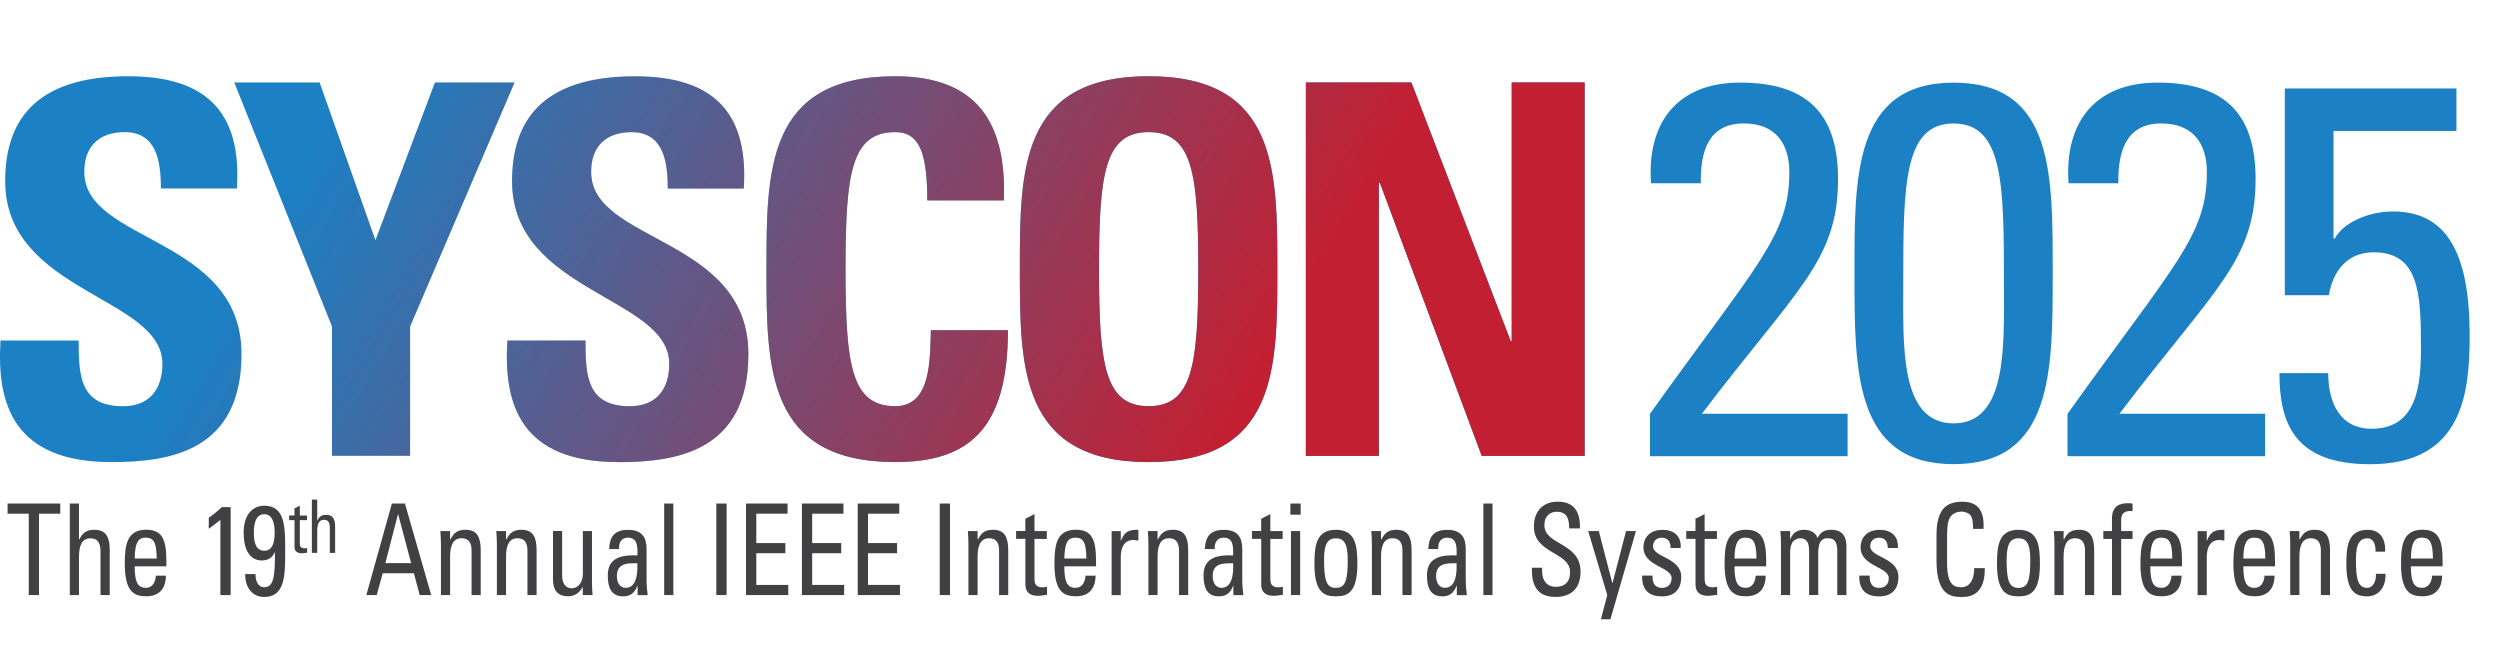
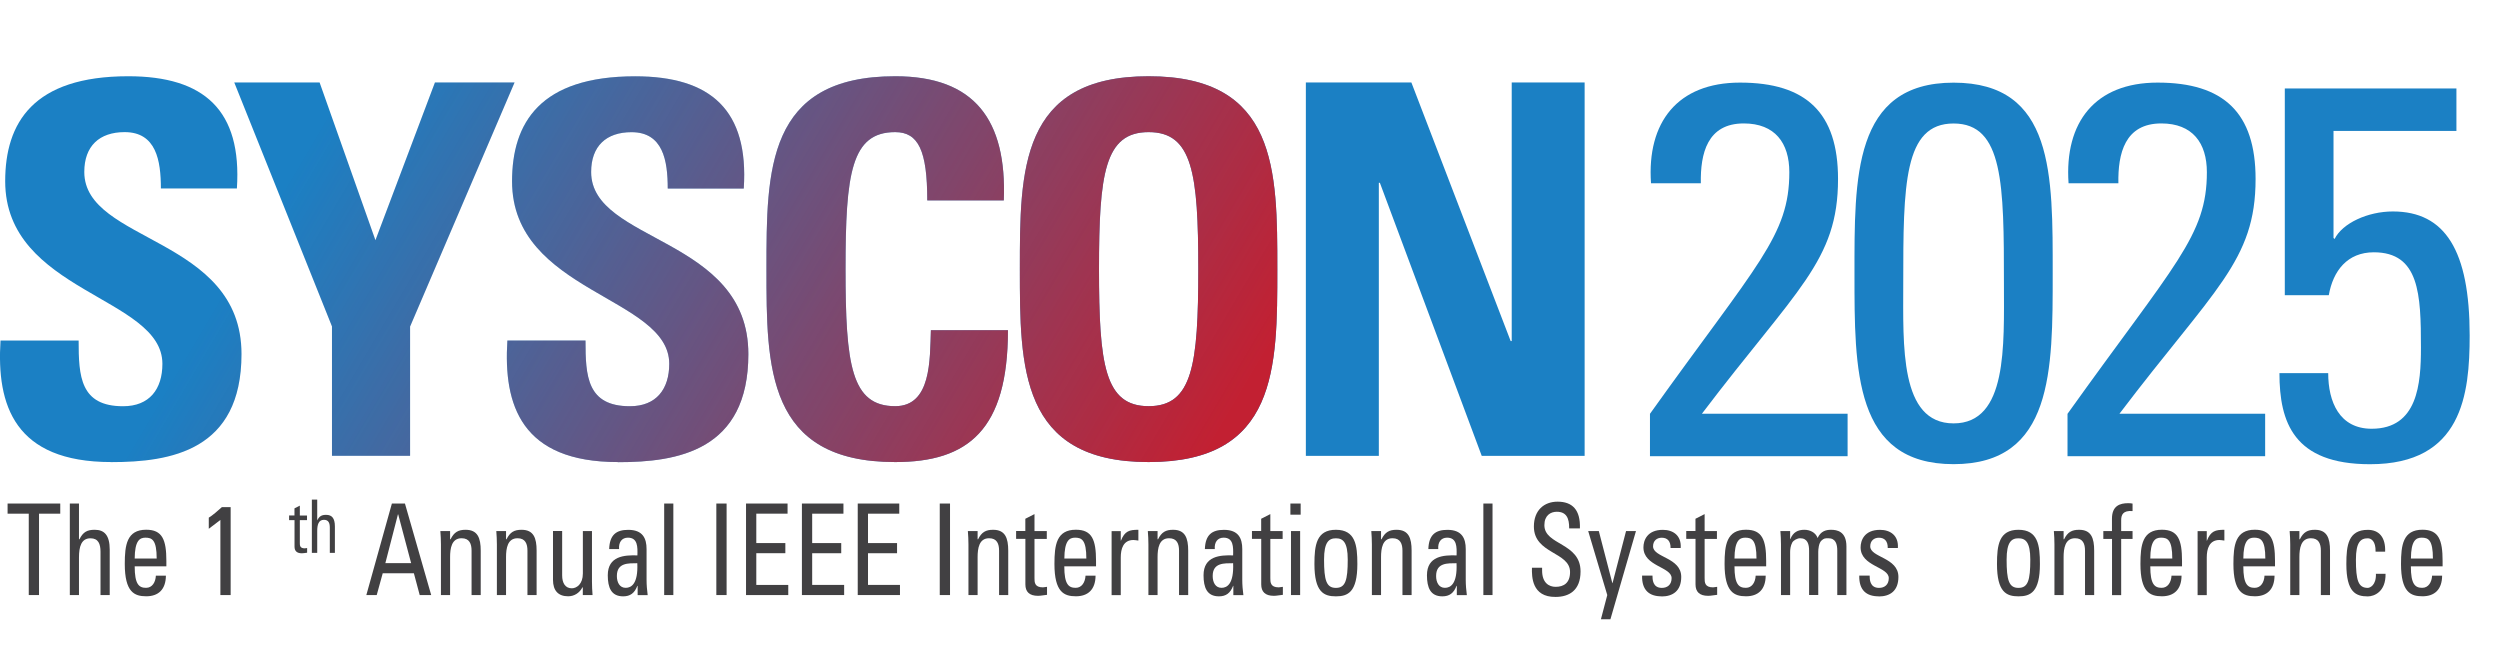
<svg xmlns="http://www.w3.org/2000/svg" id="Layer_1" data-name="Layer 1" version="1.1" viewBox="0 0 428.57 112.68">
  <defs>
    <style>
      .cls-1 {
        fill: url(#linear-gradient);
      }

      .cls-1, .cls-2, .cls-3, .cls-4, .cls-5, .cls-6, .cls-7, .cls-8 {
        stroke-width: 0px;
      }

      .cls-2 {
        fill: url(#linear-gradient-6);
      }

      .cls-3 {
        fill: #414042;
      }

      .cls-4 {
        fill: url(#linear-gradient-5);
      }

      .cls-5 {
        fill: url(#linear-gradient-2);
      }

      .cls-6 {
        fill: url(#linear-gradient-3);
      }

      .cls-7 {
        fill: #1b80c4;
      }

      .cls-8 {
        fill: url(#linear-gradient-4);
      }
    </style>
    <linearGradient id="linear-gradient" x1="172.51" y1="-21.8" x2="35.37" y2="59.11" gradientTransform="translate(0 114) scale(1 -1)" gradientUnits="userSpaceOnUse">
      <stop offset="0" stop-color="#c22032" />
      <stop offset="1" stop-color="#c22032" stop-opacity="0" />
    </linearGradient>
    <linearGradient id="linear-gradient-2" x1="185.94" y1=".97" x2="48.8" y2="81.88" gradientTransform="translate(0 114) scale(1 -1)" gradientUnits="userSpaceOnUse">
      <stop offset="0" stop-color="#c22032" />
      <stop offset="1" stop-color="#c22032" stop-opacity="0" />
    </linearGradient>
    <linearGradient id="linear-gradient-3" x1="194.94" y1="16.22" x2="57.8" y2="97.14" gradientTransform="translate(0 114) scale(1 -1)" gradientUnits="userSpaceOnUse">
      <stop offset="0" stop-color="#c22032" />
      <stop offset="1" stop-color="#c22032" stop-opacity="0" />
    </linearGradient>
    <linearGradient id="linear-gradient-4" x1="206.68" y1="36.12" x2="69.54" y2="117.03" gradientTransform="translate(0 114) scale(1 -1)" gradientUnits="userSpaceOnUse">
      <stop offset="0" stop-color="#c22032" />
      <stop offset="1" stop-color="#c22032" stop-opacity="0" />
    </linearGradient>
    <linearGradient id="linear-gradient-5" x1="218.06" y1="55.39" x2="80.91" y2="136.31" gradientTransform="translate(0 114) scale(1 -1)" gradientUnits="userSpaceOnUse">
      <stop offset="0" stop-color="#c22032" />
      <stop offset="1" stop-color="#c22032" stop-opacity="0" />
    </linearGradient>
    <linearGradient id="linear-gradient-6" x1="231.18" y1="77.64" x2="94.04" y2="158.55" gradientTransform="translate(0 114) scale(1 -1)" gradientUnits="userSpaceOnUse">
      <stop offset="0" stop-color="#c22032" />
      <stop offset="1" stop-color="#c22032" stop-opacity="0" />
    </linearGradient>
  </defs>
  <g>
    <path class="cls-7" d="M282.85,78.21v-7.27c18.44-25.8,23.89-30.52,23.89-41.42,0-5-2.45-8.36-7.81-8.36-6.27,0-7.45,5.18-7.36,10.26h-8.54c-.73-10.45,4.54-17.26,15.26-17.26,11.35,0,16.8,5.18,16.8,16.53,0,14.08-7.08,18.8-23.34,40.24h24.98v7.27h-33.88Z" />
    <path class="cls-7" d="M351.89,46.96c0,16.44.09,32.61-16.99,32.61s-16.99-16.17-16.99-32.61-.27-32.79,16.99-32.79,16.99,15.81,16.99,32.79ZM326.27,48.6c0,10.63-.64,23.98,8.63,23.98s8.63-13.35,8.63-23.98c0-16.99-.09-27.43-8.63-27.43s-8.63,10.45-8.63,27.43Z" />
    <path class="cls-7" d="M354.43,78.21v-7.27c18.44-25.8,23.89-30.52,23.89-41.42,0-5-2.45-8.36-7.81-8.36-6.27,0-7.45,5.18-7.36,10.26h-8.54c-.73-10.45,4.54-17.26,15.26-17.26,11.35,0,16.8,5.18,16.8,16.53,0,14.08-7.08,18.8-23.34,40.24h24.98v7.27h-33.88Z" />
    <path class="cls-7" d="M421.1,15.17v7.27h-21.07v18.35l.18.18c1.36-2.73,5.72-4.72,9.99-4.72,8.99,0,13.17,6.72,13.17,21.26,0,10.08-1.27,22.07-17.08,22.07-13.08,0-15.53-7.18-15.53-15.62h8.36c0,4.91,1.91,9.54,7.45,9.54,7.9,0,8.45-7.72,8.45-13.9,0-9.17-.27-16.35-8.08-16.35-4.54,0-6.99,3.18-7.72,7.36h-7.54V15.17h29.43-.01Z" />
  </g>
  <g>
    <path class="cls-7" d="M19.06,79.21C2.49,79.21-.62,69.46.09,58.38h13.39c0,6.12.27,11.26,7.62,11.26,4.52,0,6.74-2.93,6.74-7.27C27.84,50.84.89,50.13.89,31.07.89,21.05,5.68,13.07,21.99,13.07c13.03,0,19.5,5.85,18.62,19.24h-13.03c0-4.79-.8-9.66-6.21-9.66-4.34,0-6.92,2.39-6.92,6.83,0,12.15,26.95,11.08,26.95,31.21,0,16.58-12.15,18.53-22.34,18.53h0Z" />
    <path class="cls-7" d="M56.92,55.98L40.16,14.14h14.63l9.57,27.04,10.2-27.04h13.65l-17.91,41.84v22.16h-13.39v-22.16h0Z" />
    <path class="cls-7" d="M105.95,79.21c-16.58,0-19.68-9.75-18.97-20.83h13.39c0,6.12.27,11.26,7.62,11.26,4.52,0,6.74-2.93,6.74-7.27,0-11.52-26.95-12.23-26.95-31.29,0-10.02,4.79-18,21.1-18,13.03,0,19.5,5.85,18.62,19.24h-13.03c0-4.79-.8-9.66-6.21-9.66-4.34,0-6.92,2.39-6.92,6.83,0,12.15,26.95,11.08,26.95,31.21,0,16.58-12.15,18.53-22.34,18.53v-.02Z" />
    <path class="cls-7" d="M131.39,46.14c0-16.93,0-33.07,22.07-33.07,13.65,0,19.15,7.54,18.62,21.28h-13.12c0-8.51-1.51-11.7-5.5-11.7-7.54,0-8.51,7.09-8.51,23.49s.98,23.49,8.51,23.49c6.21,0,5.94-7.98,6.12-13.03h13.21c0,17.11-6.83,22.61-19.33,22.61-22.07,0-22.07-16.31-22.07-33.07h0Z" />
    <path class="cls-7" d="M174.83,46.14c0-16.93,0-33.07,22.07-33.07s22.07,16.14,22.07,33.07,0,33.07-22.07,33.07-22.07-16.31-22.07-33.07h0ZM205.42,46.14c0-16.4-.98-23.49-8.51-23.49s-8.51,7.09-8.51,23.49.98,23.49,8.51,23.49,8.51-7.09,8.51-23.49Z" />
    <path class="cls-7" d="M223.86,78.15V14.14h18.09l17.02,44.33h.18V14.14h12.5v64.01h-17.64l-17.46-46.81h-.18v46.81h-12.51Z" />
  </g>
  <g>
    <path class="cls-1" d="M19.06,79.21C2.49,79.21-.62,69.46.09,58.38h13.39c0,6.12.27,11.26,7.62,11.26,4.52,0,6.74-2.93,6.74-7.27C27.84,50.84.89,50.13.89,31.07.89,21.05,5.68,13.07,21.99,13.07c13.03,0,19.5,5.85,18.62,19.24h-13.03c0-4.79-.8-9.66-6.21-9.66-4.34,0-6.92,2.39-6.92,6.83,0,12.15,26.95,11.08,26.95,31.21,0,16.58-12.15,18.53-22.34,18.53h0Z" />
    <path class="cls-5" d="M56.92,55.98L40.16,14.14h14.63l9.57,27.04,10.2-27.04h13.65l-17.91,41.84v22.16h-13.39v-22.16h0Z" />
    <path class="cls-6" d="M105.95,79.21c-16.58,0-19.68-9.75-18.97-20.83h13.39c0,6.12.27,11.26,7.62,11.26,4.52,0,6.74-2.93,6.74-7.27,0-11.52-26.95-12.23-26.95-31.29,0-10.02,4.79-18,21.1-18,13.03,0,19.5,5.85,18.62,19.24h-13.03c0-4.79-.8-9.66-6.21-9.66-4.34,0-6.92,2.39-6.92,6.83,0,12.15,26.95,11.08,26.95,31.21,0,16.58-12.15,18.53-22.34,18.53v-.02Z" />
    <path class="cls-8" d="M131.39,46.14c0-16.93,0-33.07,22.07-33.07,13.65,0,19.15,7.54,18.62,21.28h-13.12c0-8.51-1.51-11.7-5.5-11.7-7.54,0-8.51,7.09-8.51,23.49s.98,23.49,8.51,23.49c6.21,0,5.94-7.98,6.12-13.03h13.21c0,17.11-6.83,22.61-19.33,22.61-22.07,0-22.07-16.31-22.07-33.07h0Z" />
    <path class="cls-4" d="M174.83,46.14c0-16.93,0-33.07,22.07-33.07s22.07,16.14,22.07,33.07,0,33.07-22.07,33.07-22.07-16.31-22.07-33.07h0ZM205.42,46.14c0-16.4-.98-23.49-8.51-23.49s-8.51,7.09-8.51,23.49.98,23.49,8.51,23.49,8.51-7.09,8.51-23.49Z" />
-     <path class="cls-2" d="M223.86,78.15V14.14h18.09l17.02,44.33h.18V14.14h12.5v64.01h-17.64l-17.46-46.81h-.18v46.81h-12.51Z" />
  </g>
  <g id="Artwork_20" data-name="Artwork 20">
    <g>
      <g>
        <path class="cls-3" d="M10.33,86.32v1.74h-3.64v13.95h-1.76v-13.95H1.3v-1.74h9.04-.01Z" />
        <path class="cls-3" d="M17.23,102.01v-7.43c0-1.35-.38-2.3-1.72-2.3-1.57,0-1.97,1.43-1.97,3.28v6.45h-1.57v-15.69h1.57v6.13h.08c.63-1.28,1.36-1.63,2.62-1.63,1.65,0,2.57.93,2.57,3.41v7.78h-1.58Z" />
        <path class="cls-3" d="M23.09,97.1c0,3.06.73,3.67,1.95,3.67,1.07,0,1.63-.98,1.68-2.09h1.72c-.02,2.43-1.34,3.54-3.37,3.54s-3.68-.7-3.68-5.54c0-3.22.33-5.87,3.68-5.87,2.76,0,3.45,1.72,3.45,5.35v.93h-5.44.01ZM26.86,95.75c0-3.19-.79-3.58-1.93-3.58-1,0-1.82.54-1.84,3.58h3.77Z" />
      </g>
      <path class="cls-3" d="M39.54,102.01h-1.76v-12.88l-1.99,1.52v-1.91c.44-.22,1.71-1.3,2.24-1.8h1.51v15.08h0Z" />
-       <path class="cls-3" d="M48.89,94.54c0,3.93.02,7.8-3.58,7.8-1.99,0-3.31-1.54-3.27-3.93h1.76c0,1.11.38,2.26,1.51,2.26,1.7,0,1.82-2.13,1.82-6h-.04c-.42,1.04-1.26,1.41-2.28,1.41s-3.04-.63-3.04-4.76c0-3.39,1.78-4.63,3.54-4.63,3.64,0,3.58,3.78,3.58,7.84h0ZM43.52,91.28c0,1.5.25,3.13,1.78,3.13s1.78-1.63,1.78-3.13c0-1.37-.27-3.13-1.78-3.13s-1.78,1.76-1.78,3.13Z" />
      <g>
        <path class="cls-3" d="M50.48,88.38v-1.23l.92-.47v1.7h1.23v.79h-1.23v3.91c0,.41,0,.92.84.92.07,0,.21-.03.41-.05v.8c-.3.03-.6.1-.9.1-.87,0-1.26-.41-1.26-1.14v-4.55h-.93v-.79h.93,0Z" />
-         <path class="cls-3" d="M56.54,94.78v-4.33c0-.79-.22-1.34-1.01-1.34-.92,0-1.15.84-1.15,1.91v3.76h-.92v-9.14h.92v3.57h.04c.37-.75.79-.95,1.53-.95.96,0,1.5.54,1.5,1.99v4.53h-.92,0Z" />
+         <path class="cls-3" d="M56.54,94.78v-4.33c0-.79-.22-1.34-1.01-1.34-.92,0-1.15.84-1.15,1.91v3.76h-.92v-9.14h.92v3.57c.37-.75.79-.95,1.53-.95.96,0,1.5.54,1.5,1.99v4.53h-.92,0Z" />
      </g>
      <g>
        <path class="cls-3" d="M67.18,86.32h2.24l4.5,15.69h-1.97l-1-3.74h-5.34l-1.03,3.74h-1.78l4.38-15.69ZM68.26,88.17h-.04l-2.16,8.37h4.42s-2.22-8.37-2.22-8.37Z" />
        <path class="cls-3" d="M80.84,102.01v-7.61c0-1.17-.36-2.13-1.71-2.13-1.72,0-1.97,1.74-1.97,3.24v6.5h-1.57v-8.69c0-.76-.04-1.52-.1-2.28h1.67v1.41h.08c.61-1.24,1.34-1.63,2.58-1.63,2.07,0,2.59,1.41,2.59,3.58v7.61s-1.57,0-1.57,0Z" />
        <path class="cls-3" d="M90.42,102.01v-7.61c0-1.17-.36-2.13-1.7-2.13-1.72,0-1.97,1.74-1.97,3.24v6.5h-1.57v-8.69c0-.76-.04-1.52-.1-2.28h1.67v1.41h.08c.61-1.24,1.34-1.63,2.58-1.63,2.07,0,2.58,1.41,2.58,3.58v7.61s-1.57,0-1.57,0Z" />
        <path class="cls-3" d="M99.91,91.04h1.57v8.69c0,.76.04,1.52.1,2.28h-1.67v-1.33h-.06c-.52,1-1.44,1.54-2.45,1.54-1.69,0-2.6-.96-2.6-2.82v-8.37h1.57v7.6c0,1.33.54,2.22,1.65,2.22.84,0,1.9-.72,1.9-2.54v-7.28h-.01Z" />
        <path class="cls-3" d="M109.3,100.43h-.04c-.48,1.26-1.23,1.8-2.43,1.8-2.05,0-2.64-1.5-2.64-3.61,0-3.32,2.87-3.48,5.08-3.41.04-1.46.06-3.04-1.63-3.04-1.05,0-1.61.8-1.51,1.96h-1.7c.08-2.46,1.23-3.3,3.27-3.3,2.49,0,3.14,1.46,3.14,3.3v5.28c0,.87.08,1.76.19,2.61h-1.72v-1.59h-.01ZM105.75,98.75c0,1.07.46,2.02,1.51,2.02.96,0,2.15-.67,1.99-4.22-1.49.02-3.5-.13-3.5,2.19h0Z" />
        <path class="cls-3" d="M115.43,102.01h-1.57v-15.69h1.57v15.69Z" />
        <path class="cls-3" d="M124.56,102.01h-1.76v-15.69h1.76v15.69Z" />
        <path class="cls-3" d="M127.89,102.01v-15.69h7.12v1.74h-5.36v5.04h4.98v1.74h-4.98v5.43h5.48v1.74s-7.24,0-7.24,0Z" />
        <path class="cls-3" d="M137.47,102.01v-15.69h7.12v1.74h-5.36v5.04h4.98v1.74h-4.98v5.43h5.48v1.74h-7.24,0Z" />
        <path class="cls-3" d="M147.04,102.01v-15.69h7.12v1.74h-5.36v5.04h4.98v1.74h-4.98v5.43h5.48v1.74h-7.24,0Z" />
        <path class="cls-3" d="M162.86,102.01h-1.76v-15.69h1.76v15.69Z" />
        <path class="cls-3" d="M171.27,102.01v-7.61c0-1.17-.36-2.13-1.71-2.13-1.72,0-1.97,1.74-1.97,3.24v6.5h-1.57v-8.69c0-.76-.04-1.52-.1-2.28h1.67v1.41h.08c.61-1.24,1.34-1.63,2.58-1.63,2.07,0,2.59,1.41,2.59,3.58v7.61h-1.57,0Z" />
        <path class="cls-3" d="M175.77,91.04v-2.11l1.57-.8v2.91h2.11v1.35h-2.11v6.71c0,.7,0,1.59,1.44,1.59.11,0,.36-.04.71-.09v1.37c-.52.04-1.03.17-1.55.17-1.49,0-2.16-.7-2.16-1.96v-7.8h-1.59v-1.35h1.59-.01Z" />
        <path class="cls-3" d="M182.45,97.1c0,3.06.73,3.67,1.95,3.67,1.07,0,1.63-.98,1.69-2.09h1.72c-.02,2.43-1.34,3.54-3.37,3.54s-3.68-.7-3.68-5.54c0-3.22.33-5.87,3.68-5.87,2.76,0,3.45,1.72,3.45,5.35v.93h-5.44ZM186.23,95.75c0-3.19-.79-3.58-1.93-3.58-1,0-1.82.54-1.84,3.58h3.77,0Z" />
        <path class="cls-3" d="M192.12,92.69h.04c.65-1.67,1.46-1.87,2.99-1.87v1.85c-.13-.02-.29-.04-.42-.06s-.27-.04-.42-.04c-1.74,0-2.18,1.5-2.18,2.98v6.47h-1.57v-10.97h1.57v1.65h-.01Z" />
        <path class="cls-3" d="M202.12,102.01v-7.61c0-1.17-.36-2.13-1.71-2.13-1.72,0-1.97,1.74-1.97,3.24v6.5h-1.57v-8.69c0-.76-.04-1.52-.1-2.28h1.67v1.41h.08c.61-1.24,1.34-1.63,2.58-1.63,2.07,0,2.59,1.41,2.59,3.58v7.61h-1.57,0Z" />
        <path class="cls-3" d="M211.43,100.43h-.04c-.48,1.26-1.23,1.8-2.43,1.8-2.05,0-2.64-1.5-2.64-3.61,0-3.32,2.87-3.48,5.07-3.41.04-1.46.06-3.04-1.63-3.04-1.05,0-1.61.8-1.51,1.96h-1.7c.08-2.46,1.23-3.3,3.27-3.3,2.49,0,3.14,1.46,3.14,3.3v5.28c0,.87.08,1.76.19,2.61h-1.72v-1.59h0ZM207.89,98.75c0,1.07.46,2.02,1.51,2.02.96,0,2.14-.67,1.99-4.22-1.49.02-3.5-.13-3.5,2.19h0Z" />
        <path class="cls-3" d="M216.2,91.04v-2.11l1.57-.8v2.91h2.11v1.35h-2.11v6.71c0,.7,0,1.59,1.44,1.59.12,0,.36-.04.71-.09v1.37c-.52.04-1.03.17-1.55.17-1.49,0-2.16-.7-2.16-1.96v-7.8h-1.59v-1.35h1.59-.01Z" />
        <path class="cls-3" d="M221.21,86.32h1.76v1.91h-1.76v-1.91ZM222.88,102.01h-1.57v-10.97h1.57v10.97Z" />
        <path class="cls-3" d="M225.33,96.69c0-3.22.33-5.87,3.68-5.87s3.68,2.65,3.68,5.87c0,4.84-1.63,5.54-3.68,5.54s-3.68-.7-3.68-5.54ZM231.04,95.93c0-3-.82-3.65-2.03-3.65s-2.03.65-2.03,3.65c0,3.56.4,4.85,2.03,4.85s2.03-1.28,2.03-4.85Z" />
        <path class="cls-3" d="M240.42,102.01v-7.61c0-1.17-.36-2.13-1.7-2.13-1.72,0-1.97,1.74-1.97,3.24v6.5h-1.57v-8.69c0-.76-.04-1.52-.1-2.28h1.67v1.41h.08c.61-1.24,1.34-1.63,2.58-1.63,2.07,0,2.58,1.41,2.58,3.58v7.61h-1.57,0Z" />
        <path class="cls-3" d="M249.73,100.43h-.04c-.48,1.26-1.23,1.8-2.43,1.8-2.05,0-2.64-1.5-2.64-3.61,0-3.32,2.87-3.48,5.08-3.41.04-1.46.06-3.04-1.63-3.04-1.05,0-1.61.8-1.51,1.96h-1.7c.08-2.46,1.23-3.3,3.27-3.3,2.49,0,3.14,1.46,3.14,3.3v5.28c0,.87.08,1.76.19,2.61h-1.72v-1.59h-.01ZM246.19,98.75c0,1.07.46,2.02,1.51,2.02.96,0,2.15-.67,1.99-4.22-1.49.02-3.5-.13-3.5,2.19h0Z" />
        <path class="cls-3" d="M255.86,102.01h-1.57v-15.69h1.57v15.69Z" />
        <path class="cls-3" d="M264.36,97.34v.46c0,2.13,1.19,2.8,2.32,2.8,1.4,0,2.47-.67,2.47-2.54,0-3.48-6.2-3.08-6.2-7.8,0-2.78,1.74-4.26,4.06-4.26,2.53,0,3.94,1.39,3.83,4.58h-1.84c.02-1.72-.46-2.85-2.12-2.85-1.05,0-2.13.61-2.13,2.3,0,3.46,6.2,2.96,6.2,7.93,0,3.3-2.01,4.37-4.29,4.37-4.08.04-4.08-3.5-4.04-5h1.74Z" />
        <path class="cls-3" d="M276.39,99.97h.04l2.32-8.93h1.7l-4.38,15.12h-1.63l1.09-4.15-3.27-10.97h1.82l2.32,8.93h-.01Z" />
        <path class="cls-3" d="M284.83,102.23c-2.09,0-3.39-1.04-3.33-3.56h1.78c0,.63.02,2.11,1.61,2.11.94,0,1.67-.54,1.67-1.67,0-1.96-4.83-2-4.83-5.28,0-1.15.61-3,3.33-3,1.72,0,3.2.93,3.06,3.11h-1.74c.02-1.15-.52-1.76-1.51-1.76-.84,0-1.49.52-1.49,1.48,0,1.93,4.83,1.89,4.83,5.24,0,2.41-1.46,3.35-3.37,3.35v-.02Z" />
        <path class="cls-3" d="M290.65,91.04v-2.11l1.57-.8v2.91h2.11v1.35h-2.11v6.71c0,.7,0,1.59,1.44,1.59.12,0,.36-.04.71-.09v1.37c-.52.04-1.03.17-1.55.17-1.49,0-2.16-.7-2.16-1.96v-7.8h-1.59v-1.35h1.59-.01Z" />
        <path class="cls-3" d="M297.34,97.1c0,3.06.73,3.67,1.95,3.67,1.07,0,1.63-.98,1.68-2.09h1.72c-.02,2.43-1.34,3.54-3.37,3.54s-3.68-.7-3.68-5.54c0-3.22.33-5.87,3.68-5.87,2.76,0,3.45,1.72,3.45,5.35v.93h-5.44,0ZM301.11,95.75c0-3.19-.79-3.58-1.93-3.58-1,0-1.82.54-1.84,3.58h3.77Z" />
        <path class="cls-3" d="M310.13,102.01v-7.61c0-1.11-.27-2.13-1.53-2.13-.48,0-1.13.33-1.36.74-.29.54-.36,1.2-.36,1.61v7.39h-1.57v-8.69c0-.76-.04-1.52-.1-2.28h1.67v1.37h.04c.46-1.17,1.28-1.59,2.41-1.59.88,0,1.9.41,2.26,1.41.54-1.17,1.42-1.41,2.3-1.41,1.01,0,2.64.26,2.64,2.85v8.34h-1.57v-7.61c0-1.11-.27-2.13-1.53-2.13-.59,0-.77.02-1.19.41-.46.43-.54,1.52-.54,1.93v7.39h-1.57Z" />
        <path class="cls-3" d="M322.06,102.23c-2.09,0-3.39-1.04-3.33-3.56h1.78c0,.63.02,2.11,1.61,2.11.94,0,1.67-.54,1.67-1.67,0-1.96-4.83-2-4.83-5.28,0-1.15.61-3,3.33-3,1.72,0,3.2.93,3.06,3.11h-1.74c.02-1.15-.52-1.76-1.51-1.76-.84,0-1.49.52-1.49,1.48,0,1.93,4.83,1.89,4.83,5.24,0,2.41-1.46,3.35-3.37,3.35v-.02Z" />
-         <path class="cls-3" d="M338.22,90.65c.02-.89-.04-1.78-.4-2.28s-1.19-.67-1.55-.67c-1.46,0-2.03,1-2.09,1.22-.06.17-.4.57-.4,3.26v4.19c0,3.85,1.11,4.3,2.47,4.3.54,0,2.16-.22,2.18-3.28h1.82c.08,4.95-3.01,4.95-3.91,4.95-1.72,0-4.37-.13-4.37-6.21v-4.43c0-4.43,1.72-5.69,4.44-5.69s3.79,1.61,3.62,4.65h-1.82,0Z" />
        <path class="cls-3" d="M342.34,96.69c0-3.22.33-5.87,3.68-5.87s3.68,2.65,3.68,5.87c0,4.84-1.63,5.54-3.68,5.54s-3.68-.7-3.68-5.54ZM348.05,95.93c0-3-.82-3.65-2.03-3.65s-2.03.65-2.03,3.65c0,3.56.4,4.85,2.03,4.85s2.03-1.28,2.03-4.85Z" />
        <path class="cls-3" d="M357.43,102.01v-7.61c0-1.17-.36-2.13-1.7-2.13-1.72,0-1.97,1.74-1.97,3.24v6.5h-1.57v-8.69c0-.76-.04-1.52-.1-2.28h1.67v1.41h.08c.61-1.24,1.34-1.63,2.58-1.63,2.07,0,2.58,1.41,2.58,3.58v7.61h-1.57,0Z" />
        <path class="cls-3" d="M362.05,91.04v-2.13c0-2.22,1.38-2.65,2.78-2.65.33,0,.52.02.75.07v1.28c-1.67-.13-1.95.67-1.95,1.56v1.87h1.95v1.35h-1.95v9.63h-1.57v-9.63h-1.49v-1.35h1.49,0Z" />
        <path class="cls-3" d="M368.62,97.1c0,3.06.73,3.67,1.95,3.67,1.07,0,1.63-.98,1.69-2.09h1.72c-.02,2.43-1.34,3.54-3.37,3.54s-3.68-.7-3.68-5.54c0-3.22.33-5.87,3.68-5.87,2.76,0,3.45,1.72,3.45,5.35v.93h-5.44ZM372.39,95.75c0-3.19-.79-3.58-1.93-3.58-1,0-1.82.54-1.84,3.58h3.77Z" />
        <path class="cls-3" d="M378.29,92.69h.04c.65-1.67,1.46-1.87,2.99-1.87v1.85c-.13-.02-.29-.04-.42-.06s-.27-.04-.42-.04c-1.74,0-2.18,1.5-2.18,2.98v6.47h-1.57v-10.97h1.57v1.65h0Z" />
        <path class="cls-3" d="M384.57,97.1c0,3.06.73,3.67,1.95,3.67,1.07,0,1.63-.98,1.68-2.09h1.72c-.02,2.43-1.34,3.54-3.37,3.54s-3.68-.7-3.68-5.54c0-3.22.33-5.87,3.68-5.87,2.76,0,3.45,1.72,3.45,5.35v.93h-5.44,0ZM388.34,95.75c0-3.19-.79-3.58-1.93-3.58-1,0-1.82.54-1.84,3.58h3.77Z" />
        <path class="cls-3" d="M397.86,102.01v-7.61c0-1.17-.36-2.13-1.71-2.13-1.72,0-1.97,1.74-1.97,3.24v6.5h-1.57v-8.69c0-.76-.04-1.52-.1-2.28h1.67v1.41h.08c.61-1.24,1.34-1.63,2.58-1.63,2.07,0,2.59,1.41,2.59,3.58v7.61h-1.57,0Z" />
        <path class="cls-3" d="M407.24,94.56c.04-1.8-.75-2.28-1.34-2.28-1.21,0-2.03.65-2.03,3.65,0,3.56.4,4.85,2.03,4.85.36,0,1.46-.43,1.4-2.41h1.65c.06,3.09-1.97,3.87-3.04,3.87-2.05,0-3.68-.7-3.68-5.54,0-3.22.33-5.87,3.68-5.87,1.93,0,3.06,1.28,2.97,3.74h-1.64Z" />
        <path class="cls-3" d="M413.29,97.1c0,3.06.73,3.67,1.95,3.67,1.07,0,1.63-.98,1.69-2.09h1.72c-.02,2.43-1.34,3.54-3.37,3.54s-3.68-.7-3.68-5.54c0-3.22.33-5.87,3.68-5.87,2.76,0,3.45,1.72,3.45,5.35v.93h-5.44ZM417.07,95.75c0-3.19-.79-3.58-1.93-3.58-1,0-1.82.54-1.84,3.58h3.77Z" />
      </g>
    </g>
  </g>
</svg>